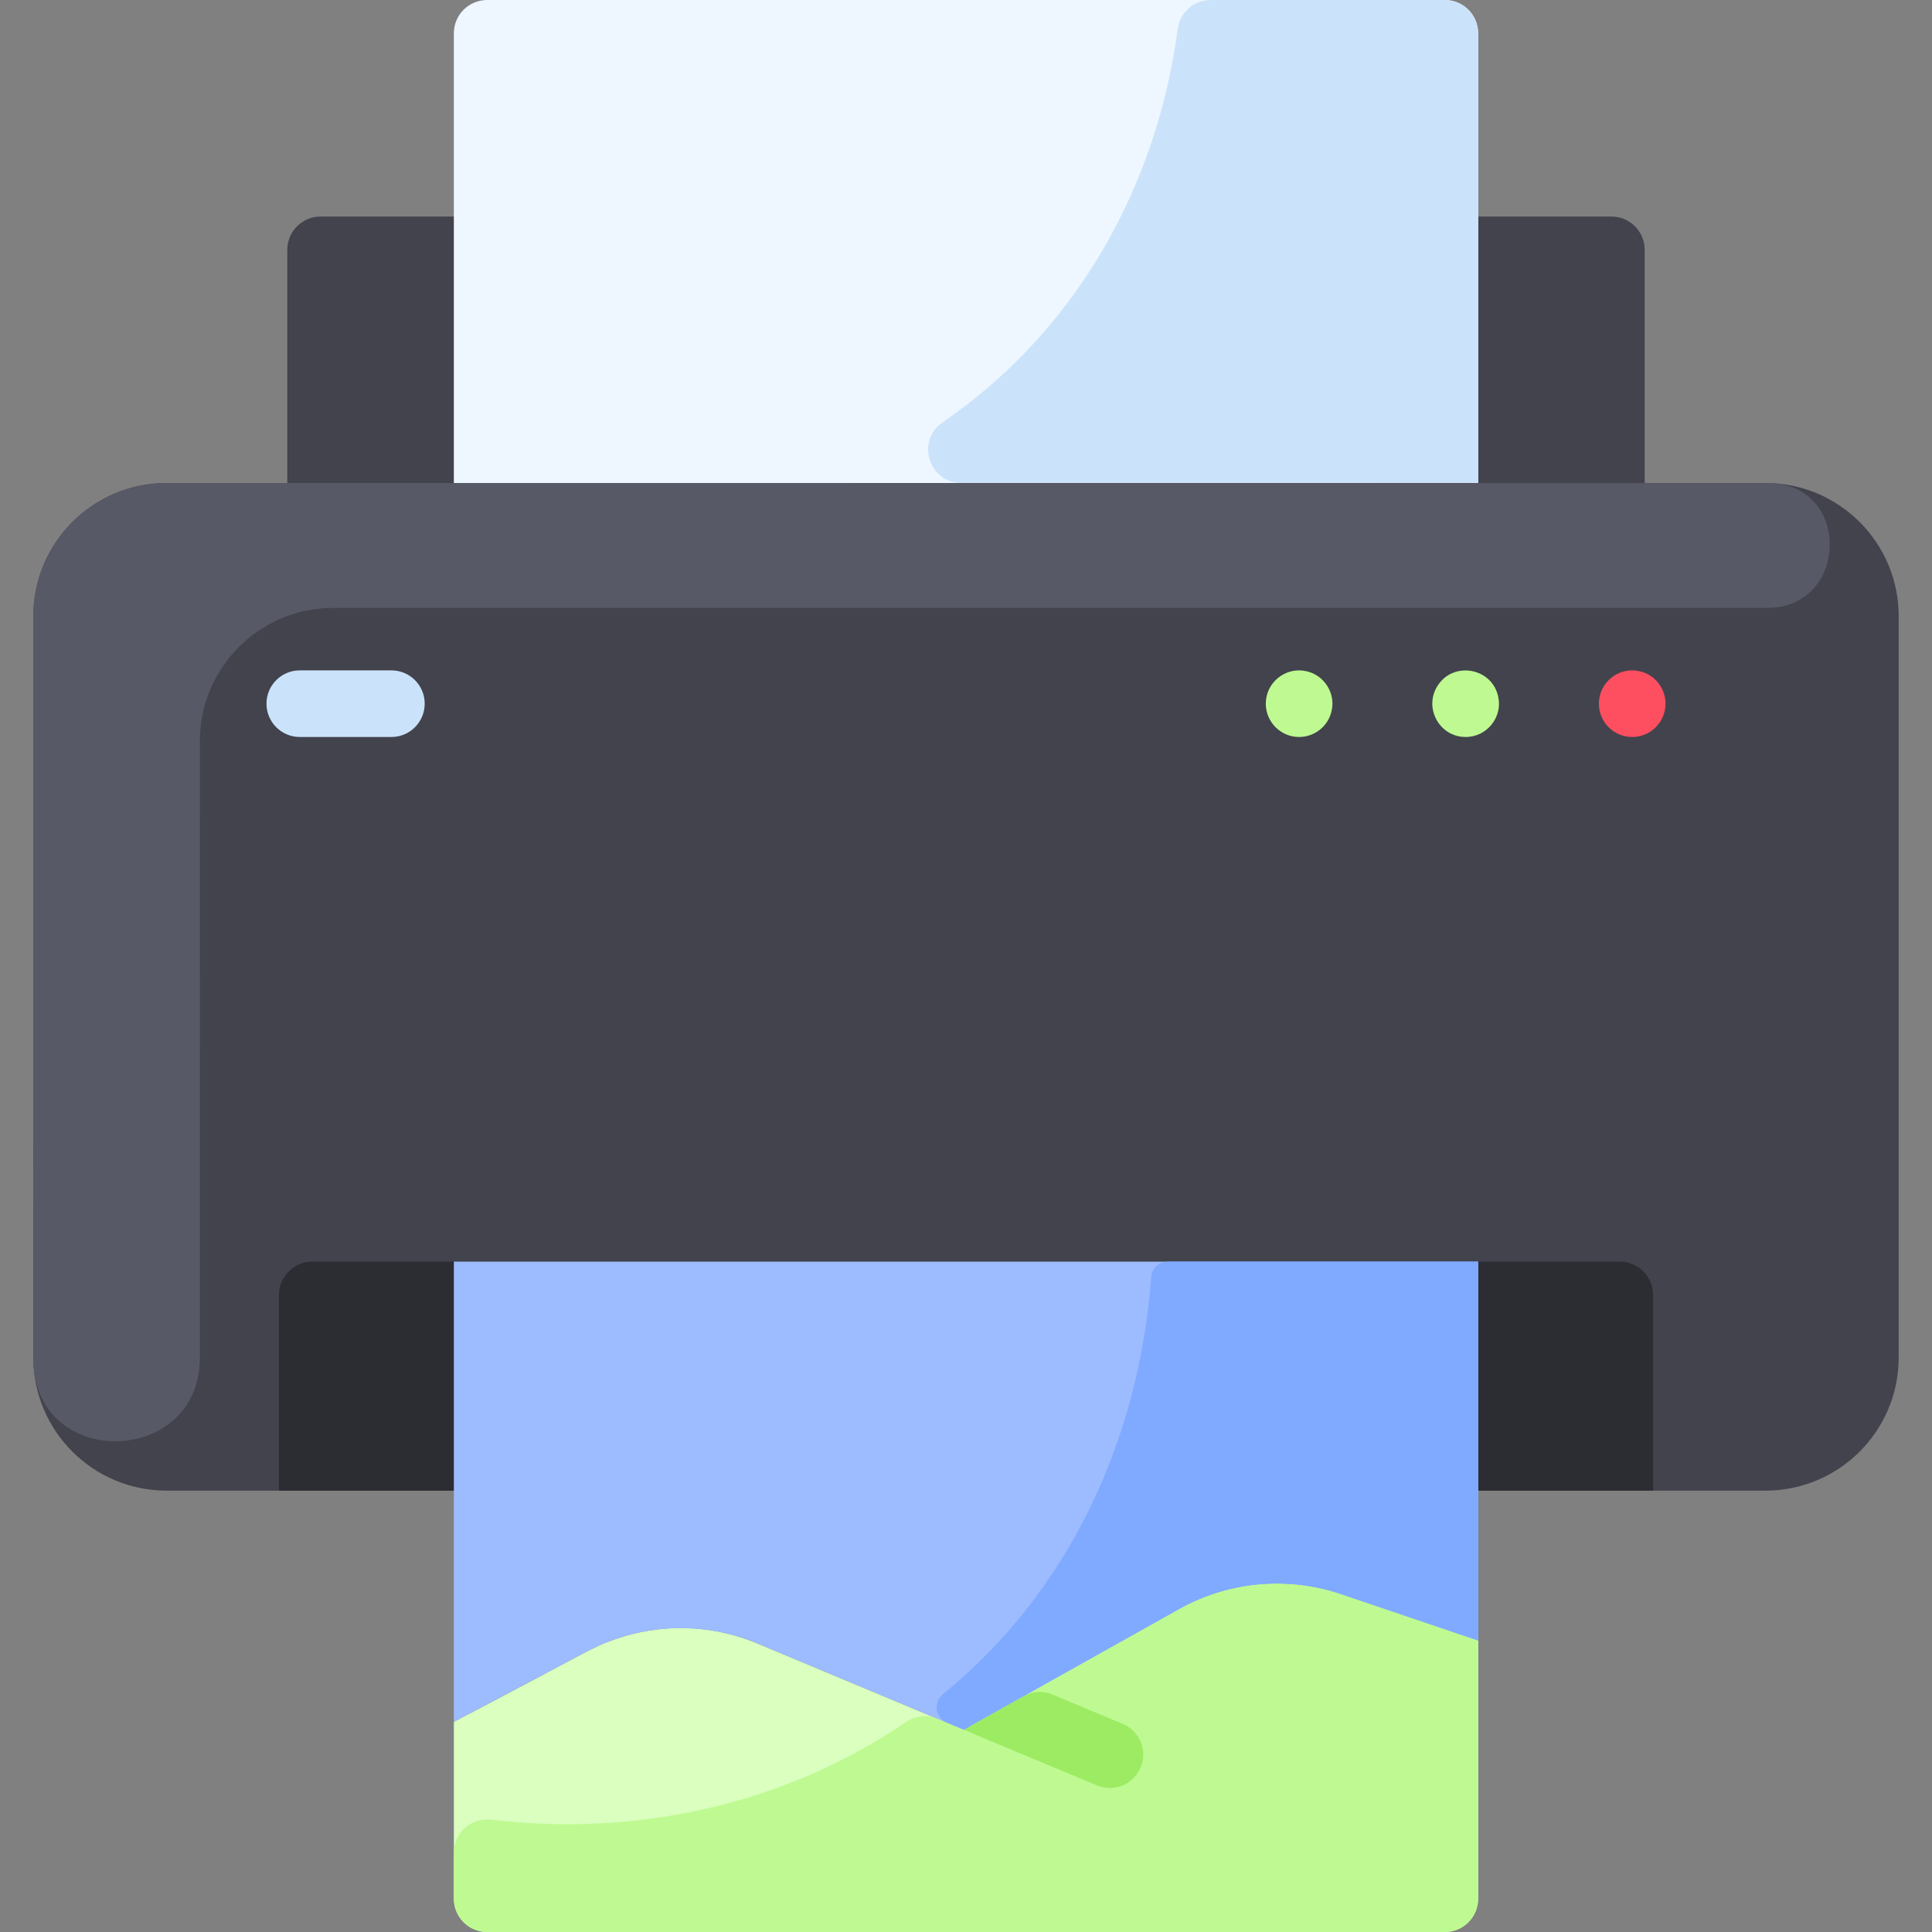
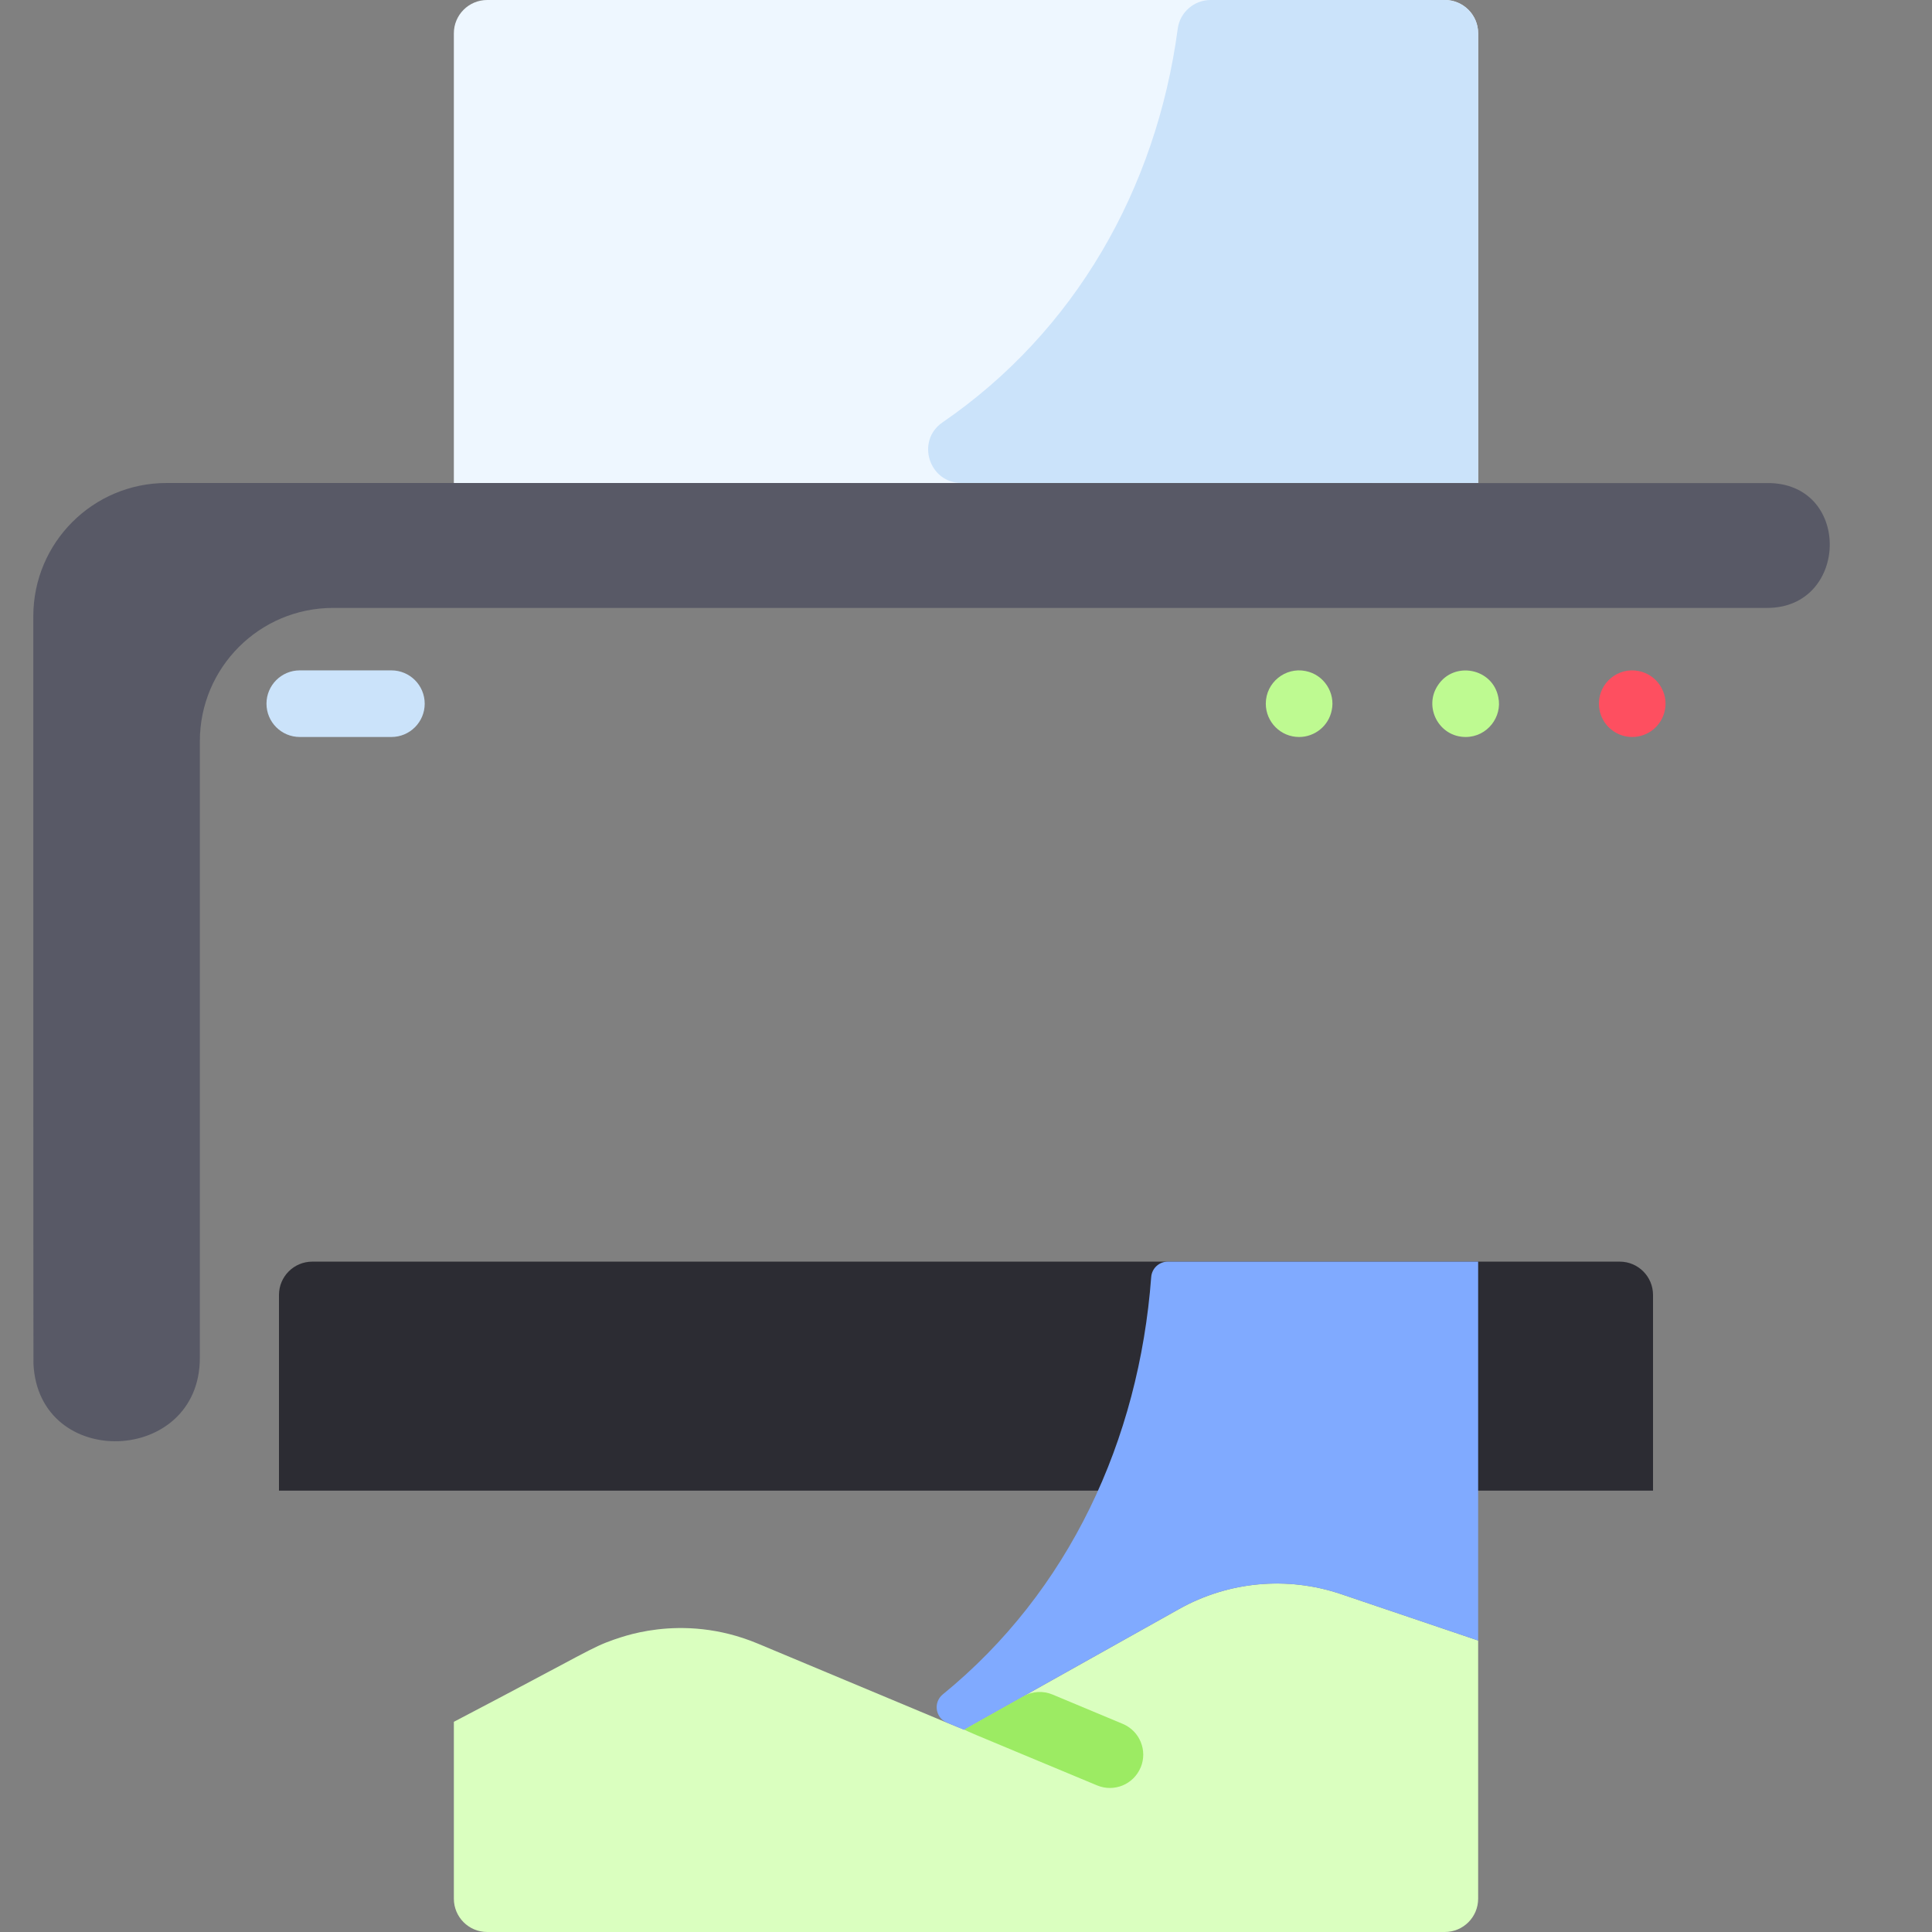
<svg xmlns="http://www.w3.org/2000/svg" id="Layer_1" enable-background="new 0 0 464 464" height="512" viewBox="0 0 464 464" width="512">
  <rect x="0" y="0" width="464" height="464" fill="#808080" stroke="none" />
  <path d="m355 394v62c0 4.418-3.582 8-8 8h-230c-4.418 0-8-3.582-8-8v-42.48c32.385-16.943 32.788-17.744 38.44-19.74.475 0 15.87-6.848 34.54.95 53.525 22.356 49.605 20.878 49.76 20.52l51.45-28.82c11.85-6.64 25.97-7.94 38.84-3.59z" fill="#daffbf" />
-   <path d="m355 394v62c0 4.418-3.582 8-8 8h-230c-4.418 0-8-3.582-8-8v-11.04c0-4.804 4.203-8.499 8.974-7.933 35.666 4.23 71.164-3.984 99.592-23.465 2.237-1.533 5.095-1.833 7.598-.788l6.477 2.705c.15-.344-3.857 1.991 51.55-29.05 11.851-6.639 25.97-7.94 38.84-3.59z" fill="#befa91" />
-   <path d="m424 116h-29v-56c0-4.418-3.582-8-8-8h-310c-4.418 0-8 3.582-8 8v56h-29c-17.67 0-32 14.33-32 32v178c0 17.67 14.33 32 32 32h384c17.67 0 32-14.33 32-32v-178c0-17.67-14.33-32-32-32z" fill="#42434d" />
  <path d="m397 311v47h-330v-47c0-4.418 3.582-8 8-8h314c4.419 0 8 3.582 8 8z" fill="#2c2c33" />
-   <path d="m355 303v91l-32.97-11.16c-12.87-4.35-26.99-3.05-38.84 3.59l-51.45 28.82c-.155.358 3.735 1.836-49.76-20.52-13.23-5.529-28.25-4.85-40.93 1.85l-32.05 16.94v-110.52z" fill="#9cbcff" />
  <path d="m273.95 424.49h-.01c-1.7 4.08-6.381 6.002-10.46 4.3-34.312-14.32-31.895-13.182-31.74-13.54l14.05-7.875c2.146-1.203 4.726-1.351 6.996-.403l16.864 7.047c4.08 1.711 6 6.391 4.3 10.471z" fill="#9ceb63" />
  <path d="m392 177c-4.413 0-8-3.578-8-8 0-5.107 4.691-8.833 9.56-7.84 4.484.88 7.165 5.311 6.28 9.4-.74 3.789-4.086 6.44-7.84 6.44z" fill="#fe4f60" />
  <path d="m94 177h-22c-4.418 0-8-3.582-8-8s3.582-8 8-8h22c4.418 0 8 3.582 8 8s-3.582 8-8 8z" fill="#cbe3fa" />
  <path d="m352 177c-6.455 0-10.172-7.223-6.65-12.44 3.86-5.861 13.123-4.125 14.49 2.88 1.014 4.682-2.619 9.56-7.84 9.56z" fill="#befa91" />
  <path d="m312 177c-4.441 0-8-3.613-8-8 0-5.097 4.7-8.832 9.56-7.84 4.494.882 7.163 5.321 6.28 9.4-.741 3.795-4.093 6.44-7.84 6.44z" fill="#befa91" />
  <path d="m355 8v108h-246v-108c0-4.418 3.582-8 8-8h230c4.419 0 8 3.582 8 8z" fill="#eef7ff" />
  <path d="m355 303v91l-32.97-11.16c-12.87-4.35-26.99-3.049-38.84 3.59-55.402 31.039-51.401 28.706-51.55 29.05l-4.227-1.765c-2.786-1.163-3.328-4.874-.988-6.781 30.353-24.738 47.121-61.112 50.052-100.225.157-2.092 1.891-3.709 3.989-3.709z" fill="#80aaff" />
  <path d="m424.436 146h-344.43c-17.676 0-32.006 14.332-32.006 32.008 0 79.214-.006 123.407-.006 148.118 0 25.758-38.762 27.117-39.959 1.386-.043-.942-.035-179.637-.035-179.512 0-17.673 14.327-32 32-32 0 0 384.942.01 385.409.03 19.344.839 18.389 29.97-.973 29.97z" fill="#585966" />
  <path d="m355 8v108h-124.072c-7.839 0-11.021-10.135-4.556-14.569 31.707-21.748 51.317-55.952 56.485-94.552.529-3.949 3.932-6.879 7.917-6.879h56.226c4.419 0 8 3.582 8 8z" fill="#cbe3fa" />
</svg>